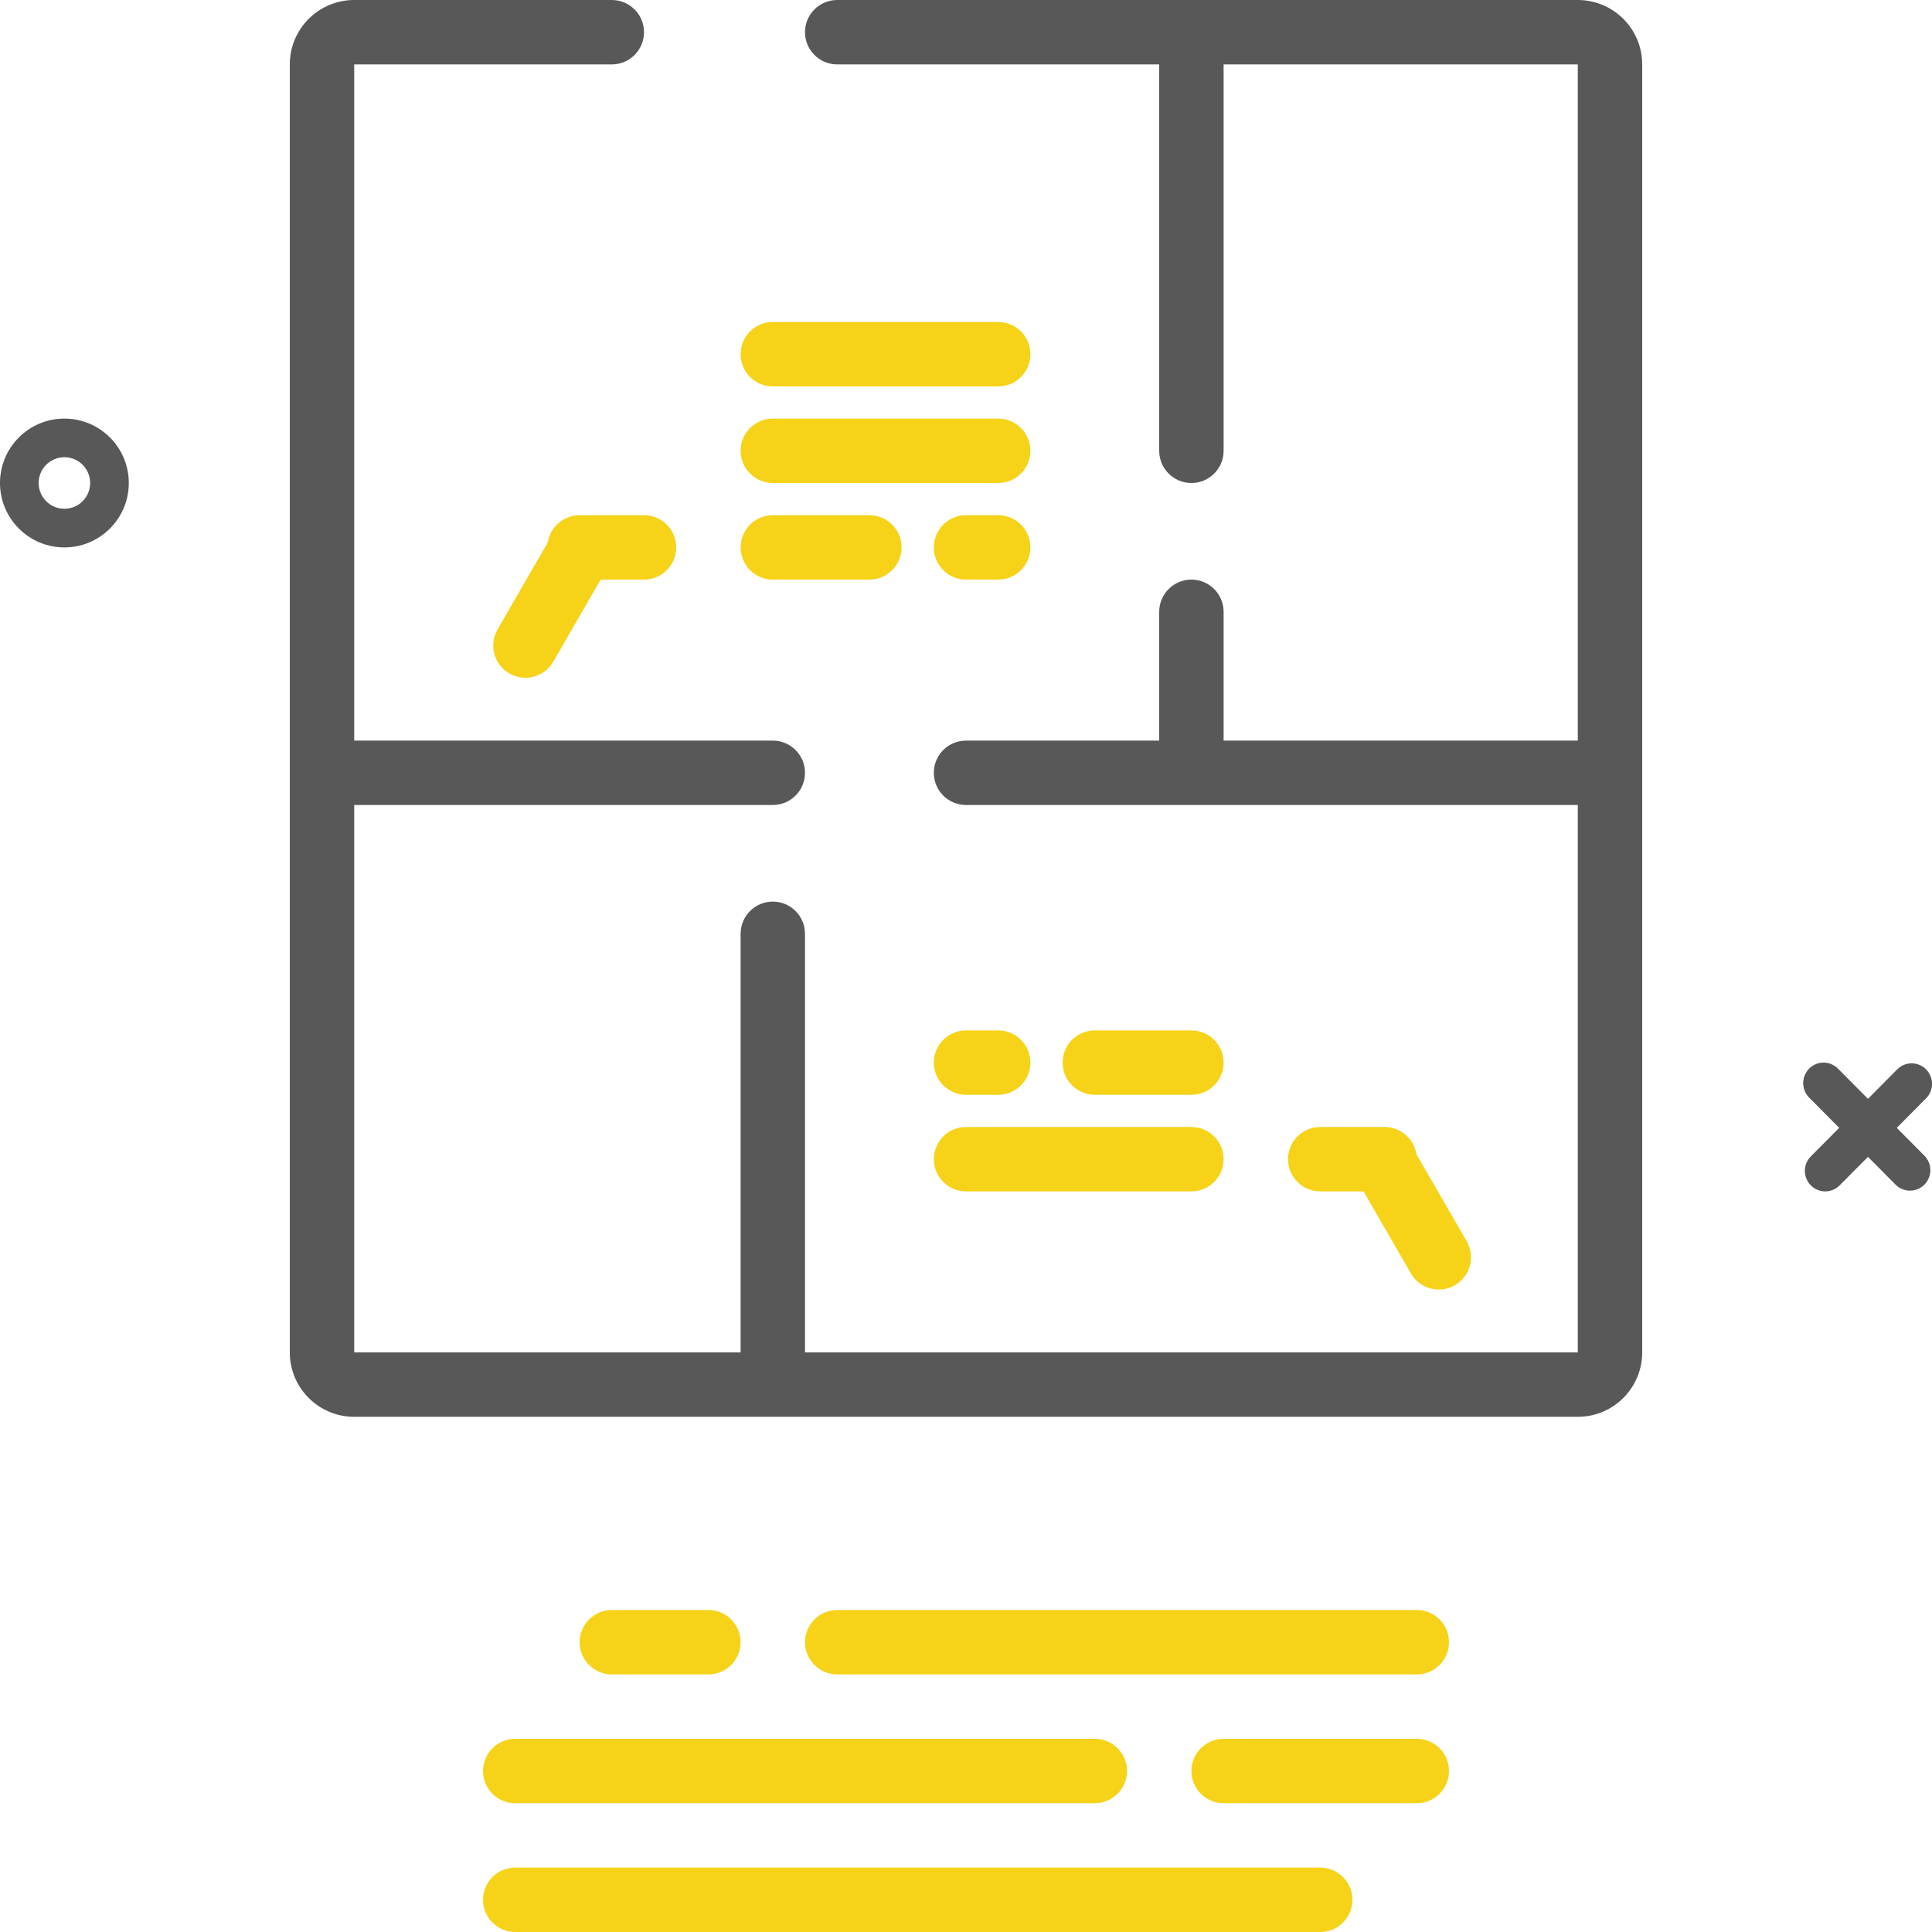
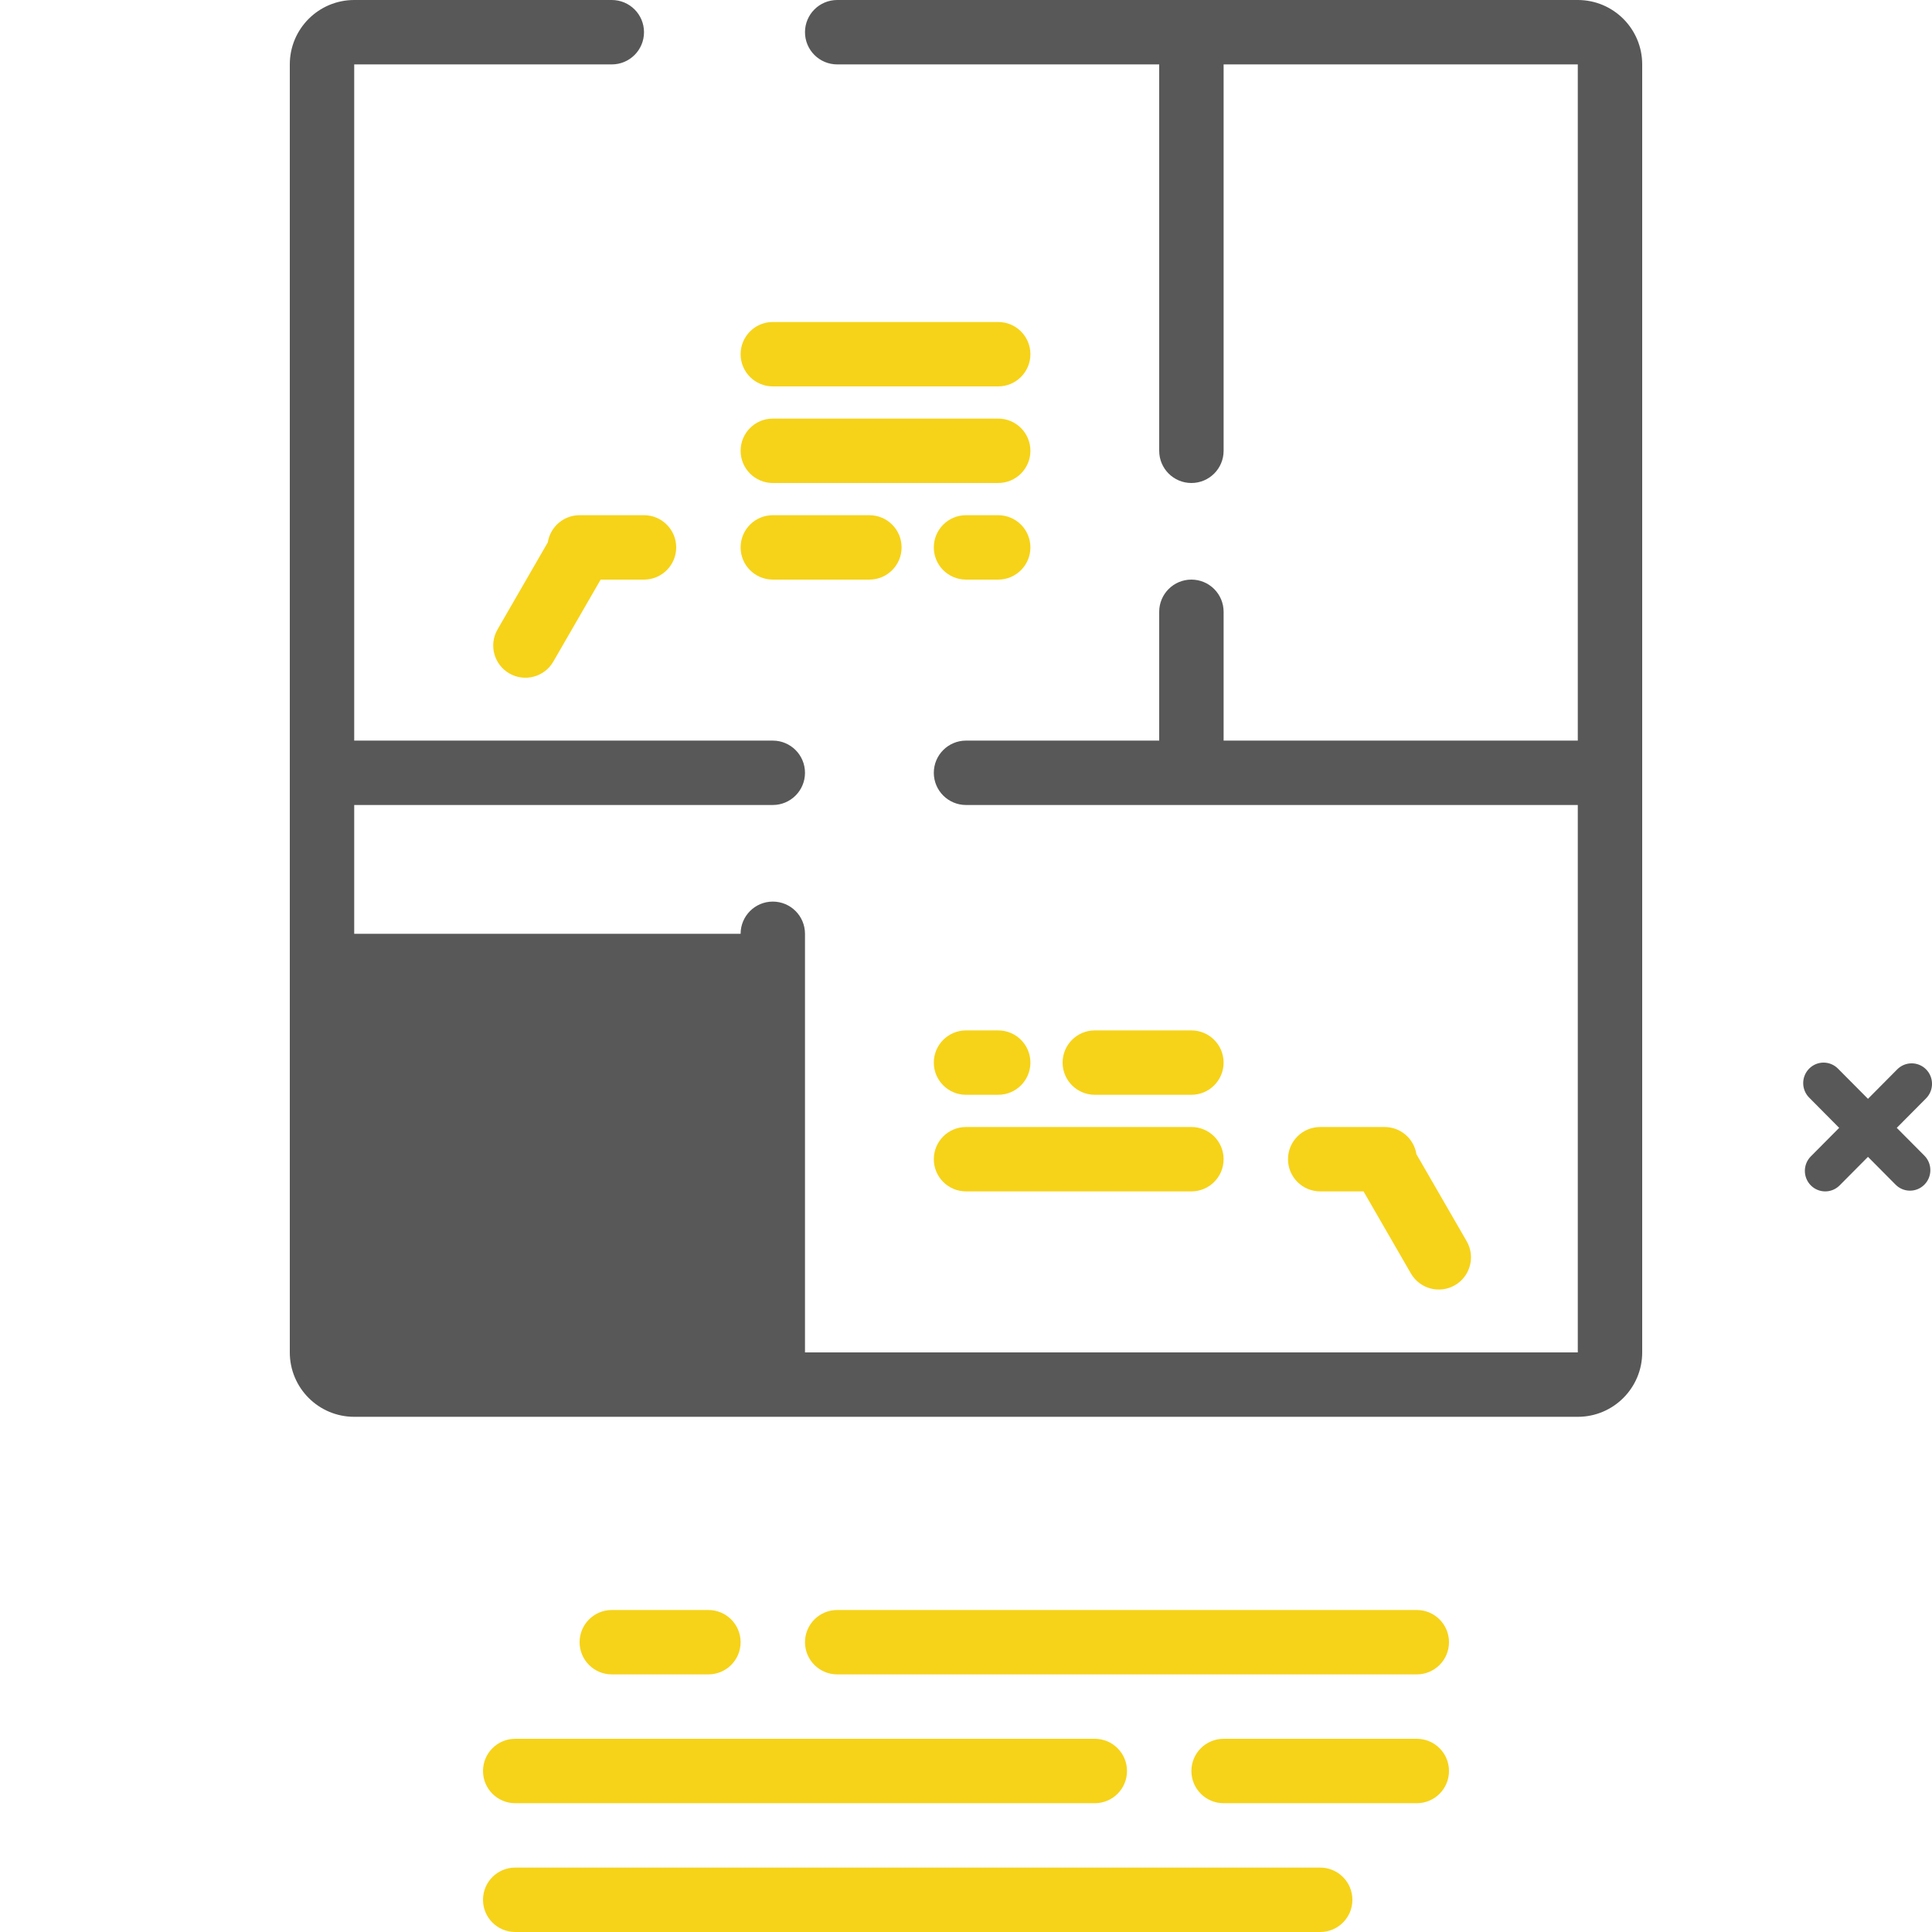
<svg xmlns="http://www.w3.org/2000/svg" width="80" height="80" viewBox="0 0 80 80" fill="none">
  <path d="M76.106 44.249C75.777 43.917 75.243 43.917 74.914 44.249C74.584 44.581 74.584 45.118 74.914 45.45L76.156 46.702L74.983 47.883C74.653 48.215 74.653 48.753 74.983 49.085C75.312 49.416 75.846 49.416 76.175 49.085L77.349 47.903L78.492 49.054C78.821 49.386 79.355 49.386 79.685 49.054C80.014 48.722 80.014 48.184 79.685 47.853L78.541 46.702L79.754 45.481C80.083 45.149 80.083 44.611 79.754 44.279C79.424 43.948 78.89 43.948 78.561 44.279L77.349 45.5L76.106 44.249Z" fill="#585858" />
-   <path fill-rule="evenodd" clip-rule="evenodd" d="M2.667 21.067C3.256 21.067 3.733 20.589 3.733 20C3.733 19.411 3.256 18.933 2.667 18.933C2.078 18.933 1.6 19.411 1.6 20C1.6 20.589 2.078 21.067 2.667 21.067ZM2.667 22.667C4.139 22.667 5.333 21.473 5.333 20C5.333 18.527 4.139 17.333 2.667 17.333C1.194 17.333 0 18.527 0 20C0 21.473 1.194 22.667 2.667 22.667Z" fill="#585858" />
  <path d="M33.333 68C33.333 67.264 33.93 66.667 34.667 66.667H58.667C59.403 66.667 60 67.264 60 68C60 68.736 59.403 69.333 58.667 69.333H34.667C33.93 69.333 33.333 68.736 33.333 68Z" fill="#F6D319" />
  <path d="M30.667 18.667C30.667 17.93 31.264 17.333 32 17.333H41.333C42.07 17.333 42.667 17.93 42.667 18.667C42.667 19.403 42.07 20 41.333 20H32C31.264 20 30.667 19.403 30.667 18.667Z" fill="#F6D319" />
  <path d="M30.667 14.667C30.667 13.93 31.264 13.333 32 13.333H41.333C42.07 13.333 42.667 13.93 42.667 14.667C42.667 15.403 42.07 16 41.333 16H32C31.264 16 30.667 15.403 30.667 14.667Z" fill="#F6D319" />
  <path d="M44 44C44 43.264 44.597 42.667 45.333 42.667H49.333C50.07 42.667 50.667 43.264 50.667 44C50.667 44.736 50.07 45.333 49.333 45.333H45.333C44.597 45.333 44 44.736 44 44Z" fill="#F6D319" />
  <path d="M38.667 48C38.667 47.264 39.264 46.667 40 46.667H49.333C50.07 46.667 50.667 47.264 50.667 48C50.667 48.736 50.07 49.333 49.333 49.333H40C39.264 49.333 38.667 48.736 38.667 48Z" fill="#F6D319" />
  <path d="M38.667 44C38.667 43.264 39.264 42.667 40 42.667H41.333C42.07 42.667 42.667 43.264 42.667 44C42.667 44.736 42.07 45.333 41.333 45.333H40C39.264 45.333 38.667 44.736 38.667 44Z" fill="#F6D319" />
  <path d="M30.667 22.667C30.667 21.93 31.264 21.333 32 21.333H36C36.736 21.333 37.333 21.93 37.333 22.667C37.333 23.403 36.736 24 36 24H32C31.264 24 30.667 23.403 30.667 22.667Z" fill="#F6D319" />
  <path d="M38.667 22.667C38.667 21.93 39.264 21.333 40 21.333H41.333C42.07 21.333 42.667 21.93 42.667 22.667C42.667 23.403 42.07 24 41.333 24H40C39.264 24 38.667 23.403 38.667 22.667Z" fill="#F6D319" />
  <path d="M24.872 24L22.911 27.397C22.543 28.035 21.727 28.253 21.09 27.885C20.452 27.517 20.233 26.701 20.602 26.064L22.666 22.488C22.672 22.479 22.677 22.469 22.683 22.46C22.782 21.822 23.334 21.333 24 21.333H26.667C27.403 21.333 28 21.93 28 22.667C28 23.403 27.403 24 26.667 24H24.872Z" fill="#F6D319" />
  <path d="M58.651 47.794C58.552 47.155 57.999 46.667 57.333 46.667H54.667C53.93 46.667 53.333 47.264 53.333 48C53.333 48.736 53.93 49.333 54.667 49.333H56.461L58.422 52.731C58.791 53.368 59.606 53.587 60.244 53.219C60.882 52.85 61.1 52.035 60.732 51.397L58.667 47.821C58.662 47.812 58.656 47.803 58.651 47.794Z" fill="#F6D319" />
  <path d="M20 78.667C20 77.93 20.597 77.333 21.333 77.333H54.667C55.403 77.333 56 77.93 56 78.667C56 79.403 55.403 80 54.667 80H21.333C20.597 80 20 79.403 20 78.667Z" fill="#F6D319" />
  <path d="M24 68C24 67.264 24.597 66.667 25.333 66.667H29.333C30.07 66.667 30.667 67.264 30.667 68C30.667 68.736 30.07 69.333 29.333 69.333H25.333C24.597 69.333 24 68.736 24 68Z" fill="#F6D319" />
  <path d="M20 73.333C20 72.597 20.597 72 21.333 72H45.333C46.07 72 46.667 72.597 46.667 73.333C46.667 74.07 46.07 74.667 45.333 74.667H21.333C20.597 74.667 20 74.07 20 73.333Z" fill="#F6D319" />
  <path d="M49.333 73.333C49.333 72.597 49.93 72 50.667 72H58.667C59.403 72 60 72.597 60 73.333C60 74.07 59.403 74.667 58.667 74.667H50.667C49.93 74.667 49.333 74.07 49.333 73.333Z" fill="#F6D319" />
-   <path d="M48 18.667C48 19.403 48.597 20 49.333 20C50.07 20 50.667 19.403 50.667 18.667L50.667 2.667H65.333L65.333 30.667L50.667 30.667V25.333C50.667 24.597 50.07 24 49.333 24C48.597 24 48 24.597 48 25.333V30.667L40 30.667C39.264 30.667 38.667 31.264 38.667 32C38.667 32.736 39.264 33.333 40 33.333L52 33.333L52.002 33.333L65.333 33.333V56L33.333 56L33.333 38.667C33.333 37.93 32.736 37.333 32 37.333C31.264 37.333 30.667 37.93 30.667 38.667V56H14.667L14.667 33.333L32 33.333C32.736 33.333 33.333 32.736 33.333 32C33.333 31.264 32.736 30.667 32 30.667L14.667 30.667L14.667 2.667L25.333 2.667C26.07 2.667 26.667 2.07 26.667 1.333C26.667 0.597 26.07 4.4306e-06 25.333 4.14449e-06L14.667 0C13.194 0 12 1.194 12 2.667L12 32V56C12 57.473 13.194 58.667 14.667 58.667L65.333 58.667C66.806 58.667 68 57.473 68 56L68 2.667C68 1.194 66.806 4.66255e-06 65.333 4.66255e-06H49.337L49.333 0L49.33 4.66255e-06H34.667C33.93 4.66255e-06 33.333 0.597 33.333 1.333C33.333 2.07 33.93 2.667 34.667 2.667H48L48 18.667Z" fill="#585858" />
+   <path d="M48 18.667C48 19.403 48.597 20 49.333 20C50.07 20 50.667 19.403 50.667 18.667L50.667 2.667H65.333L65.333 30.667L50.667 30.667V25.333C50.667 24.597 50.07 24 49.333 24C48.597 24 48 24.597 48 25.333V30.667L40 30.667C39.264 30.667 38.667 31.264 38.667 32C38.667 32.736 39.264 33.333 40 33.333L52 33.333L52.002 33.333L65.333 33.333V56L33.333 56L33.333 38.667C33.333 37.93 32.736 37.333 32 37.333C31.264 37.333 30.667 37.93 30.667 38.667H14.667L14.667 33.333L32 33.333C32.736 33.333 33.333 32.736 33.333 32C33.333 31.264 32.736 30.667 32 30.667L14.667 30.667L14.667 2.667L25.333 2.667C26.07 2.667 26.667 2.07 26.667 1.333C26.667 0.597 26.07 4.4306e-06 25.333 4.14449e-06L14.667 0C13.194 0 12 1.194 12 2.667L12 32V56C12 57.473 13.194 58.667 14.667 58.667L65.333 58.667C66.806 58.667 68 57.473 68 56L68 2.667C68 1.194 66.806 4.66255e-06 65.333 4.66255e-06H49.337L49.333 0L49.33 4.66255e-06H34.667C33.93 4.66255e-06 33.333 0.597 33.333 1.333C33.333 2.07 33.93 2.667 34.667 2.667H48L48 18.667Z" fill="#585858" />
</svg>